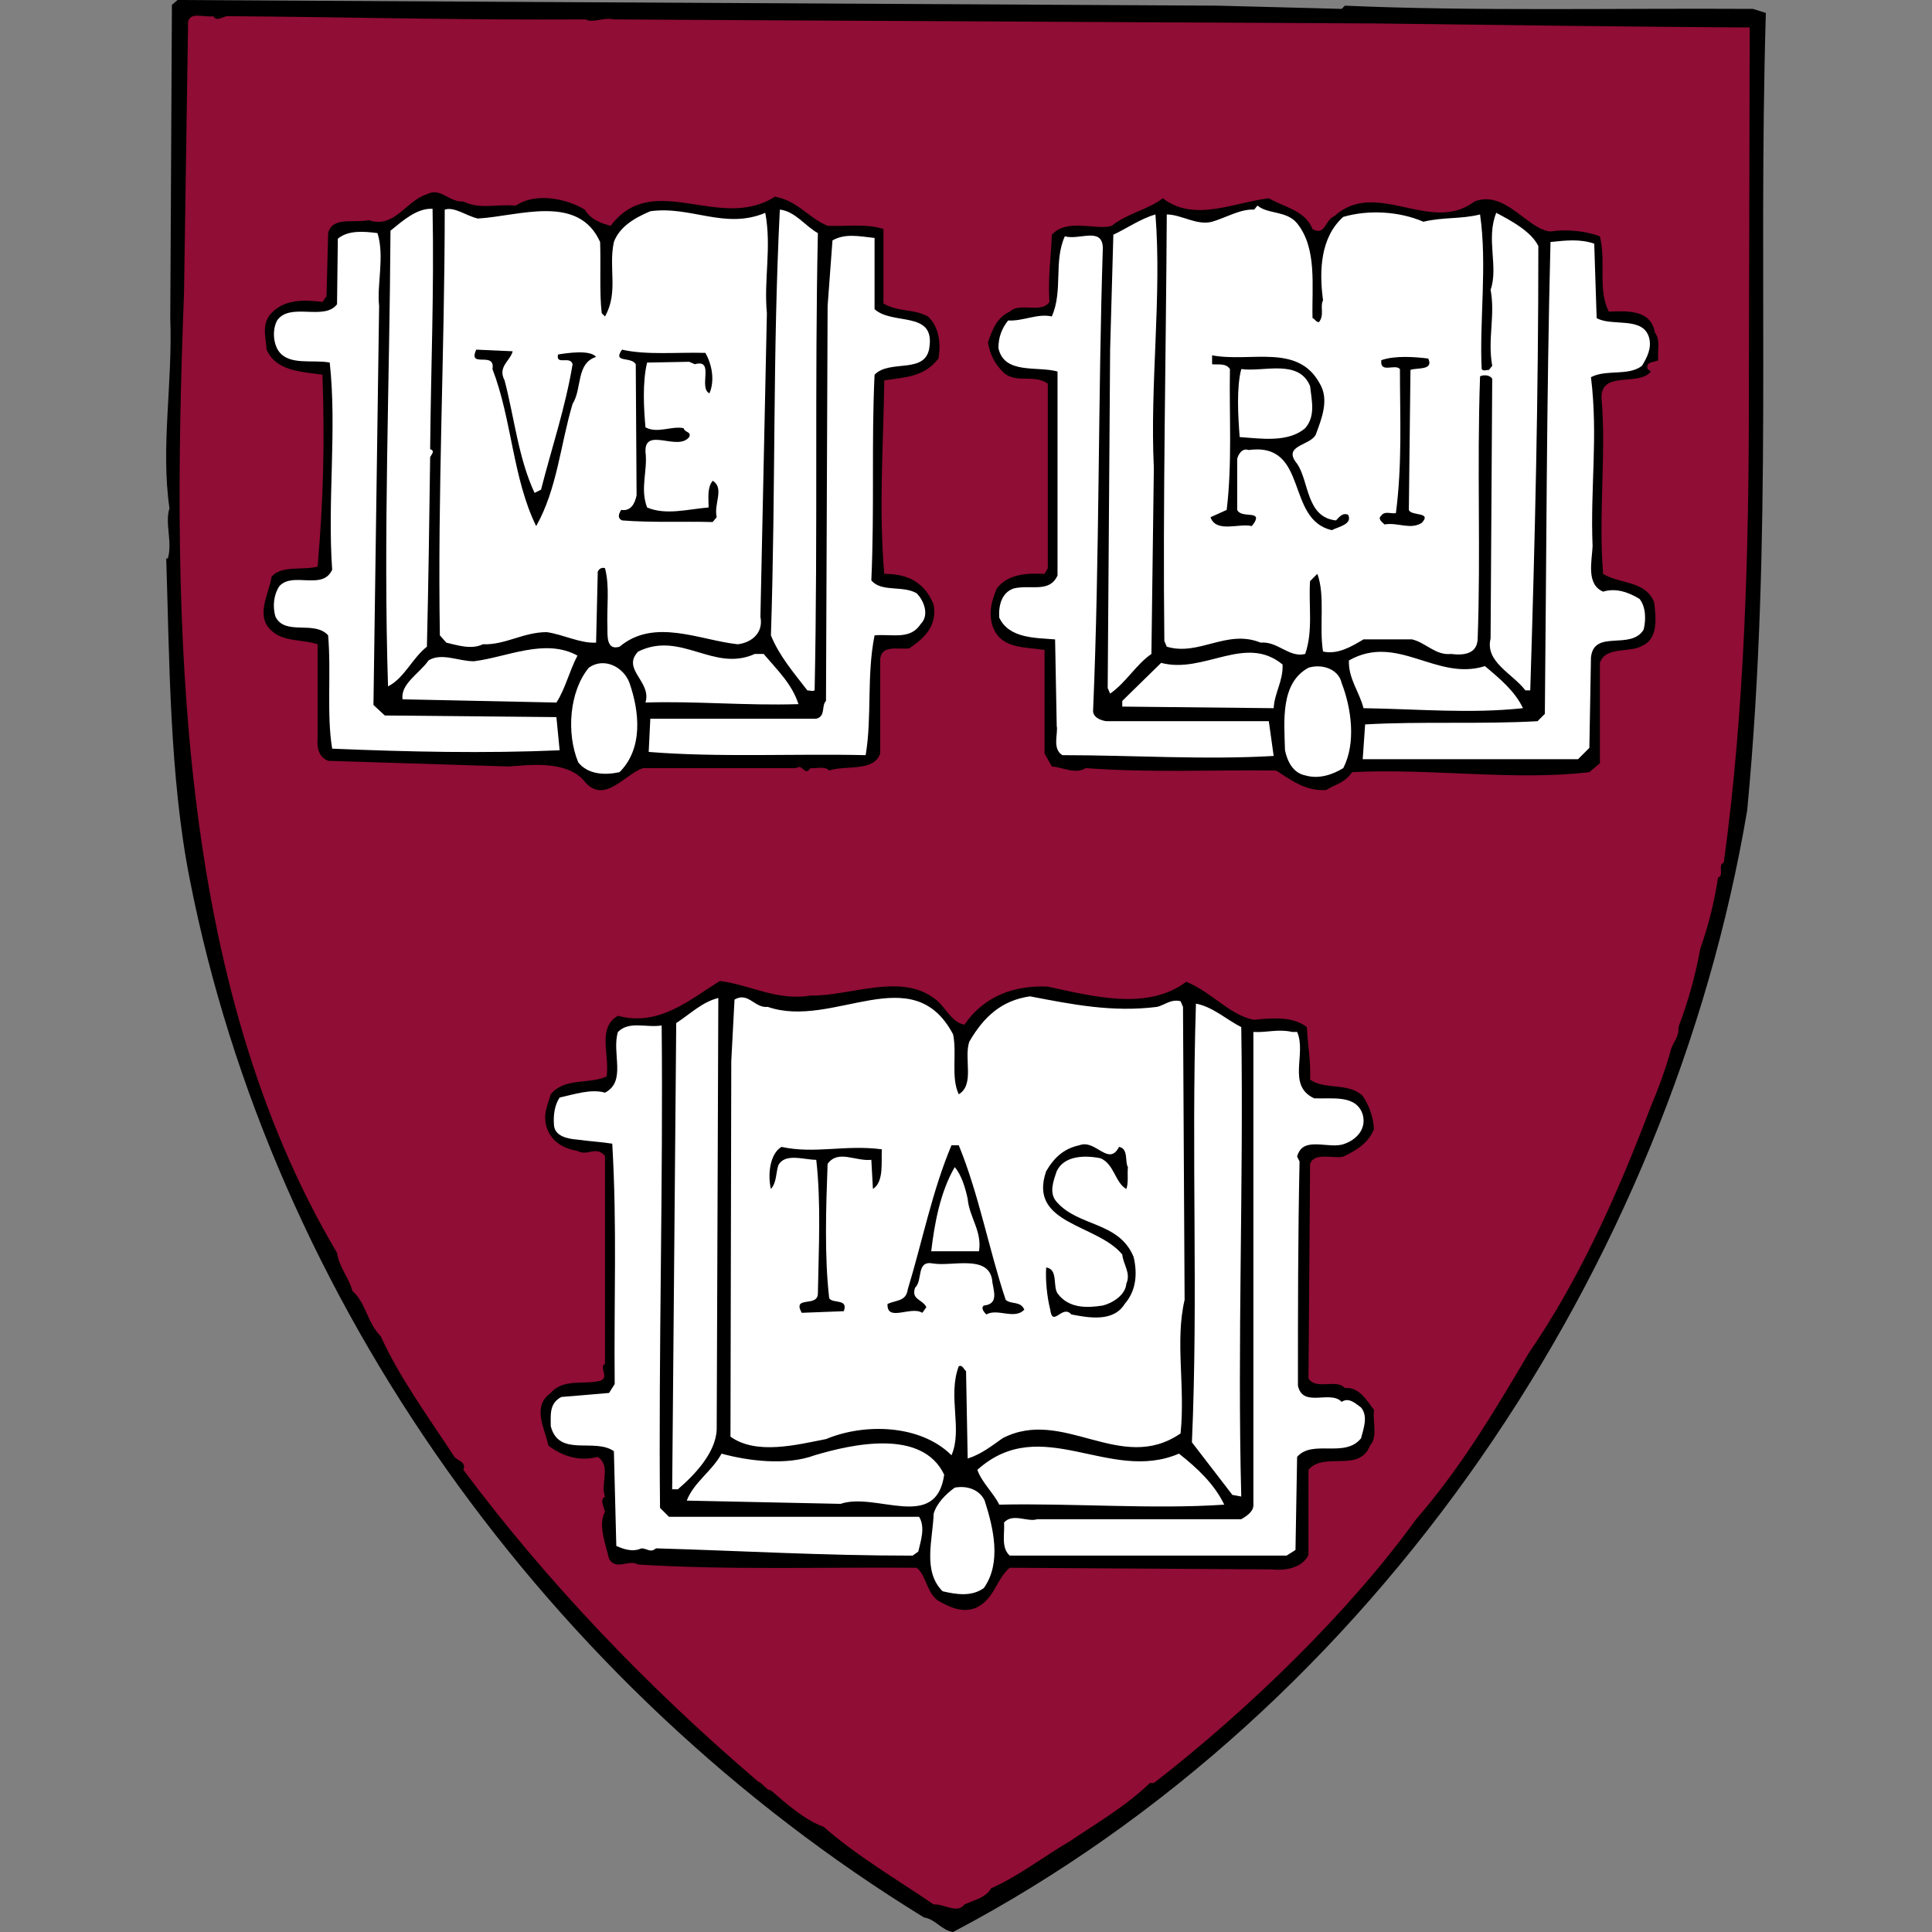
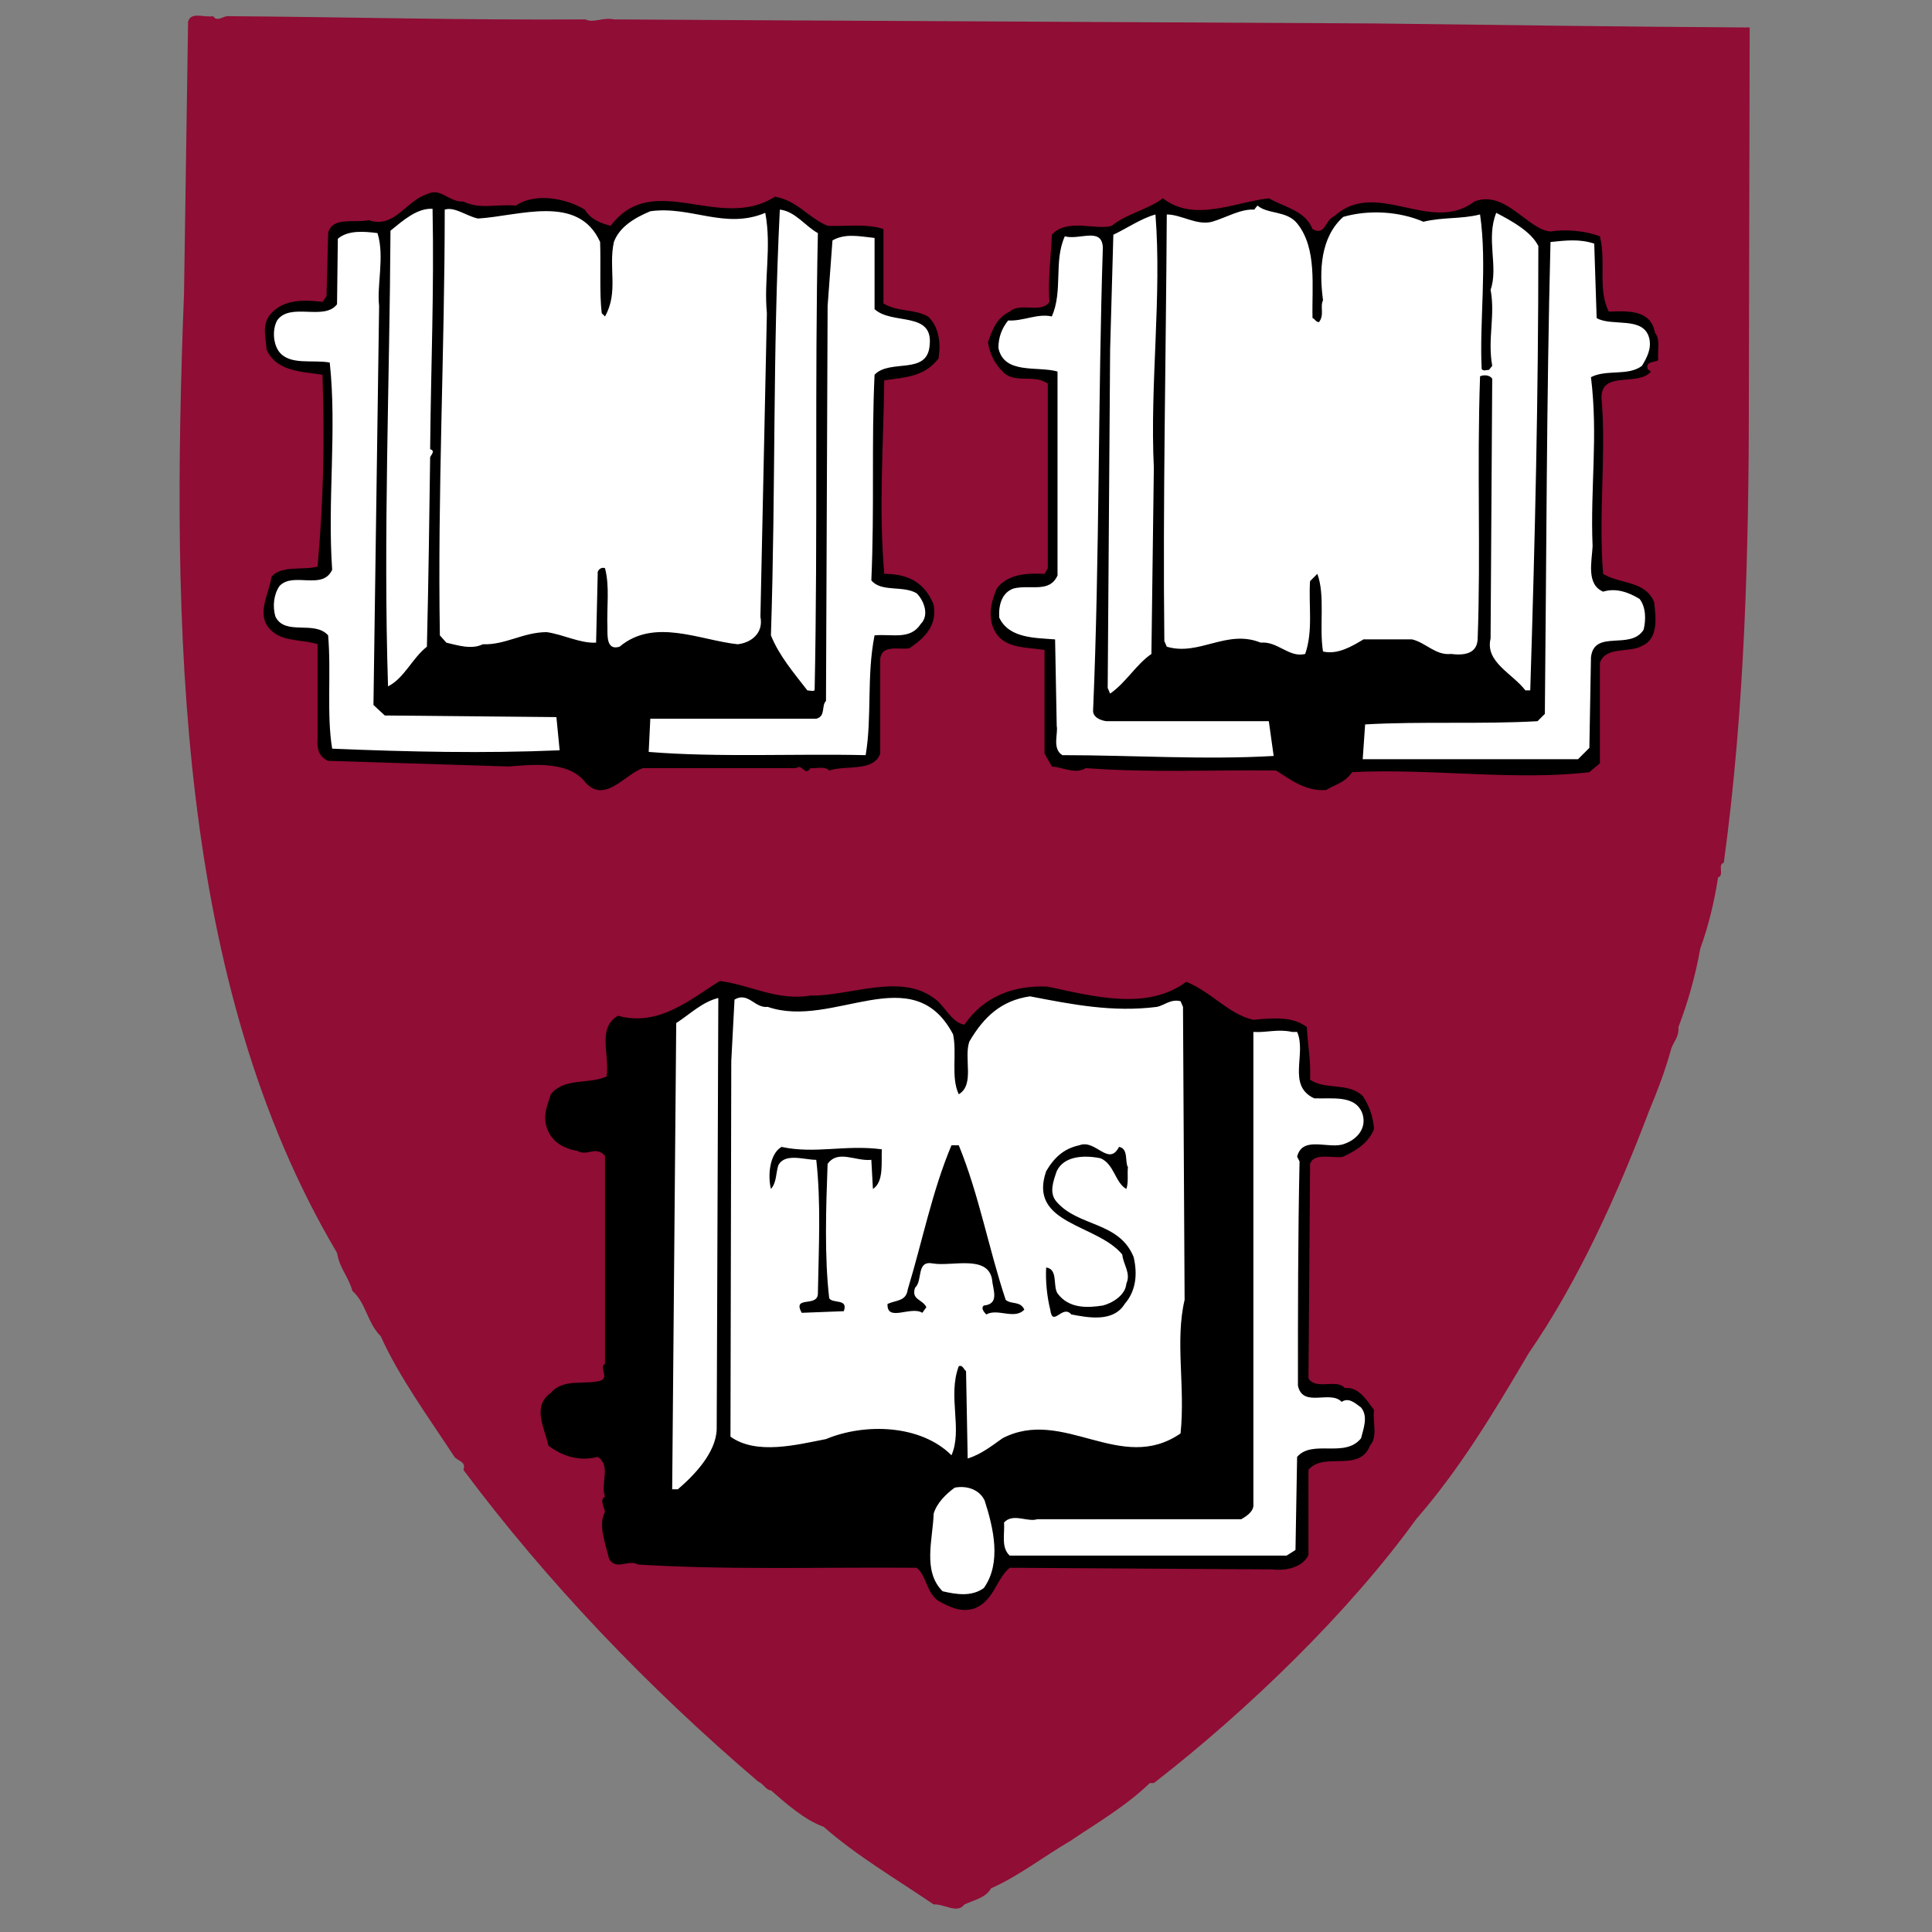
<svg xmlns="http://www.w3.org/2000/svg" width="500" height="500" viewBox="0 0 500 500">
  <rect x="0" y="0" width="500" height="500" fill="#808080" stroke="none" />
  <g fill="none" transform="translate(43)">
-     <path fill="#000" d="M272.165,1.464 L304.222,2.3 L305.058,1.464 C337.947,2.928 375.448,2.09 410.643,2.3 L414,3.348 C411.901,74.358 415.887,138.876 409.178,209.674 C389.278,327.821 313.437,442.186 203.656,500 C200.721,499.584 199.044,496.649 196.115,496.23 C98.9,436.529 27.465,336.618 6.094,227.481 C0.856,201.089 0.856,170.296 0.02,144.53 L0.44,144.53 C1.694,140.134 -0.399,135.526 0.856,131.543 C-1.447,115.626 1.697,99.498 1.068,82.32 L1.491,1.255 L2.955,0 L78.377,0.422 L272.165,1.464 L272.165,1.464 Z" />
    <path fill="#900D35" d="M16.153,4.186 C45.691,4.393 77.116,5.231 108.541,5.022 C110.43,6.067 113.153,4.393 115.875,5.022 L151.699,5.231 L312.598,6.067 C346.958,6.489 376.502,6.908 409.816,7.115 L409.604,103.052 C409.604,142.224 408.555,183.698 403.111,223.289 C401.434,223.705 403.317,226.64 401.64,227.059 C400.592,233.76 399.131,239.626 397.031,245.492 C395.787,252.428 393.893,259.231 391.374,265.812 C391.587,268.324 390.116,269.581 389.487,271.465 C388.023,276.911 385.924,282.355 383.83,287.386 C375.657,308.963 365.601,331.372 352.615,350.224 C343.607,365.519 334.808,380.179 323.494,393.169 C306.106,417.258 279.919,442.602 255.619,461.457 L254.571,461.457 C248.291,467.53 240.327,472.138 233.835,476.537 C227.336,480.306 220.633,485.541 213.512,488.682 C212.041,491.2 209.319,491.616 206.594,492.874 C204.71,495.389 201.359,492.667 198.637,492.874 C188.79,486.172 178.733,480.306 170.144,472.764 C165.325,471.09 160.087,466.479 156.523,463.338 C155.269,463.338 154.64,461.664 153.172,461.035 C124.47,436.524 98.493,409.296 76.915,380.389 C77.751,378.293 75.448,378.086 74.606,377.038 C67.904,366.774 60.363,356.512 55.541,345.829 C51.977,342.265 51.771,337.238 48.207,334.094 C47.159,330.324 44.856,328.231 44.23,324.252 C2.743,254.292 1.275,162.544 4.626,75.825 L5.675,5.653 C6.3,2.926 9.864,4.608 12.167,4.186 C13.215,5.863 14.893,3.977 16.153,4.186 Z" />
    <path fill="#000" d="M90.524,53.203 C95.762,49.64 103.934,51.529 108.331,54.251 C110.005,56.973 112.73,57.811 115.033,58.44 C126.141,43.774 143.107,60.114 157.563,50.9 C163.43,51.942 166.152,56.344 171.183,58.44 C176.002,58.647 181.237,57.808 185.636,59.276 L185.636,78.547 C189.619,80.85 193.177,79.802 197.16,81.898 C200.092,84.619 200.511,89.018 199.883,92.788 C196.112,97.606 191.293,97.606 185.846,98.444 C185.633,115.41 184.375,131.331 185.846,148.509 C192.129,148.509 196.319,150.812 198.628,156.468 C199.673,162.331 195.693,165.472 192.342,167.781 C189.619,168.197 185.22,166.733 184.801,170.502 L184.801,195.008 C183.124,199.826 176.002,197.945 171.597,199.407 C170.342,198.155 168.245,198.987 166.781,198.781 C165.107,201.083 164.897,197.526 163.01,198.781 L123.416,198.781 C118.6,200.458 113.572,207.997 108.541,202.551 C104.141,196.688 94.297,197.945 88.64,198.362 L41.924,196.897 C39.408,195.852 38.989,193.544 39.198,190.819 L39.198,166.733 C35.428,165.472 30.4,166.101 27.468,163.379 C22.856,159.609 26.626,153.743 27.255,149.345 C29.564,146.201 35.638,147.668 39.198,146.623 C40.663,129.657 41.082,114.997 40.456,96.98 C35.009,96.145 28.516,96.145 26,90.485 C25.794,87.344 24.745,84.2 26.842,81.478 C30.193,77.499 35.218,77.499 40.459,78.128 L41.504,76.661 L41.927,60.324 C42.975,55.925 48.836,57.808 52.4,56.973 C59.105,59.276 62.04,51.942 67.484,50.269 C71.045,48.385 73.142,52.365 76.912,52.158 C81.309,54.251 85.079,52.784 90.524,53.203 Z M285.367,51.317 C289.347,53.622 294.788,54.458 296.681,59.279 C300.032,61.165 299.817,56.976 302.332,55.928 C313.224,46.085 327.261,60.746 338.576,52.158 C346.539,49.014 352.406,59.485 358.269,59.907 C362.04,59.281 367.284,59.701 371.054,61.168 C372.725,68.076 370.419,74.78 373.354,80.649 C378.589,80.436 384.247,80.227 385.298,86.093 C386.762,87.976 385.921,90.285 386.133,93.216 C385.298,93.842 382.776,93.423 383.411,95.519 L384.247,96.15 C381.105,100.13 371.261,95.731 371.468,103.058 C372.725,116.886 370.632,133.433 371.89,148.515 C376.283,151.237 382.779,150.189 385.091,155.842 C385.507,159.612 386.343,165.268 381.943,167.152 C378.802,169.041 372.516,167.152 371.054,171.556 L371.054,197.529 L368.326,199.832 C349.261,202.134 327.052,198.784 306.944,199.832 C304.845,202.763 302.539,202.976 300.239,204.443 C294.998,204.859 291.23,201.928 287.253,199.41 C269.859,199.203 254.987,200.038 238.016,198.784 C235.293,200.461 232.152,198.577 229.217,198.365 L227.33,195.011 L227.33,168.2 C221.885,167.364 215.599,167.993 213.716,161.498 C212.88,157.935 213.716,155.423 214.973,152.282 C217.902,148.512 222.724,148.3 227.333,148.512 L228.174,147.042 L228.174,99.283 C224.611,96.77 220.211,99.283 216.86,96.561 C214.344,94.051 213.302,91.955 212.673,88.605 C213.718,85.67 214.761,82.32 218.325,80.643 C221.047,78.128 226.497,81.269 228.591,78.128 C228.174,71.636 229.013,66.609 229.22,60.743 C233.206,56.344 240.747,59.695 244.727,58.44 C248.497,55.299 254.154,54.251 257.928,51.314 C266.095,57.602 276.358,52.365 285.367,51.317 L285.367,51.317 Z" />
    <path fill="#FFF" d="M292.695,57.808 C297.93,64.3 296.465,74.148 296.681,82.317 C297.31,82.523 297.517,83.365 298.352,83.365 C299.817,81.478 298.559,79.382 299.4,77.706 C298.352,69.956 298.765,61.366 304.635,56.129 C311.128,54.245 319.088,54.664 325.377,57.386 C330.612,56.129 335.015,56.757 340.037,55.5 C341.93,68.486 339.83,83.362 340.459,95.507 C340.882,96.139 341.717,95.719 342.346,95.719 L343.188,94.671 C341.93,87.758 344.017,81.685 342.765,74.981 C344.859,69.115 341.507,61.785 344.23,55.081 C348.21,57.177 353.244,59.898 355.122,63.671 C355.122,103.262 354.286,138.245 353.029,178.671 L351.771,178.671 C348.42,174.272 341.292,171.338 342.762,165.262 L343.185,98.025 C342.556,96.977 340.879,96.977 340.037,97.396 C339.201,121.692 340.25,142.64 339.414,165.472 C339.201,169.242 335.85,169.664 332.499,169.242 C328.519,169.664 326.006,166.31 322.442,165.472 L309.87,165.472 C306.729,167.361 303.168,169.457 299.397,168.616 C298.349,162.121 300.026,154.162 297.927,148.509 L296.04,150.393 C295.624,156.678 296.882,163.172 294.782,169.245 C290.596,170.293 287.661,165.894 283.267,166.313 C274.463,162.75 267.338,169.874 258.961,167.361 L258.332,165.894 C257.916,129.864 258.755,92.788 258.961,55.503 C262.732,55.503 266.712,58.437 270.692,57.389 C274.256,56.344 278.026,54.036 281.59,54.248 L282.426,53.2 C285.154,55.506 289.973,54.458 292.695,57.808 L292.695,57.808 Z M68.946,54.038 C69.365,75.825 68.527,94.468 68.32,116.254 C69.782,116.677 68.527,117.722 68.32,118.35 C68.107,134.268 67.898,150.189 67.482,167.367 C63.708,170.299 61.615,175.539 57.422,177.632 C56.167,138.67 57.844,98.872 58.057,59.701 C61.405,56.973 64.963,53.832 68.946,54.038 L68.946,54.038 Z M112.311,62.626 C112.524,68.705 112.104,76.035 112.733,81.062 L113.572,81.898 C117.13,75.613 114.407,69.33 115.875,62.626 C117.342,58.647 121.322,56.344 125.3,54.67 C135.778,53.203 144.577,59.485 155.053,55.086 C156.73,64.096 154.634,72.265 155.469,81.065 L153.795,159.612 C154.634,163.801 151.489,166.316 147.928,166.736 C138.081,165.69 126.348,159.822 117.345,167.364 C113.988,168.409 114.204,164.642 114.204,162.546 C113.991,156.887 114.833,151.863 113.575,147.045 C112.527,146.626 111.478,147.671 111.688,148.515 L111.269,166.319 C107.082,166.529 102.889,164.226 98.493,163.597 C92.413,163.597 87.807,166.948 81.94,166.739 C79.006,168.203 75.235,166.948 72.513,166.319 L70.839,164.433 C70.21,127.776 72.096,90.698 72.096,54.254 C74.609,53.413 77.754,55.928 80.689,56.557 C91.359,55.925 106.657,50.059 112.311,62.626 L112.311,62.626 Z M168.668,60.324 C167.829,99.073 168.668,137.825 167.829,178.461 C167.829,179.093 166.574,178.674 165.945,178.674 C162.381,174.063 158.611,169.667 156.515,164.427 C157.775,125.675 156.937,91.953 158.821,54.248 C162.804,54.67 165.529,58.65 168.668,60.324 L168.668,60.324 Z M256.029,55.506 C257.706,76.661 254.565,99.283 255.613,121.069 L254.984,169.245 C251.004,171.97 248.491,176.578 244.299,179.509 L243.67,178.048 L244.299,90.488 L245.134,60.746 C248.701,59.069 252.265,56.554 256.029,55.506 Z" />
    <path fill="#FFF" d="M54.697,60.324 C56.583,66.396 54.49,73.729 55.116,79.173 L53.649,182.444 L56.583,185.166 L100.997,185.585 L101.835,194.173 C82.561,195.008 62.864,194.589 42.966,193.753 C41.496,184.953 42.753,174.063 41.918,164.424 C38.354,160.445 30.81,164.637 28.297,159.606 C27.462,156.881 27.881,153.74 29.346,151.647 C32.909,147.877 40.45,152.905 42.966,147.458 C41.708,129.654 44.221,111.008 42.334,93.83 C37.935,92.995 31.861,94.671 29.139,90.899 C27.671,88.806 27.465,85.239 28.72,82.937 C32.071,78.119 40.873,83.143 44.224,78.748 L44.43,61.782 C47.156,59.485 51.348,59.904 54.697,60.324 L54.697,60.324 Z M183.336,80.014 C187.948,84.2 198.631,80.43 197.582,89.437 C196.951,97.187 187.316,92.788 183.336,96.98 C182.501,114.997 183.336,131.121 182.501,150.186 C185.01,153.327 190.67,151.441 194.228,153.537 C196.118,155.423 197.582,159.196 195.276,161.498 C192.554,165.688 187.948,164.014 183.336,164.43 C181.24,174.907 182.707,185.588 181.03,195.433 C162.804,195.011 142.693,196.062 124.883,194.595 L125.3,186.004 L168.248,186.004 C170.767,185.378 169.506,182.653 170.767,181.399 L171.186,79.176 L172.444,62.213 C175.795,60.327 179.359,61.165 183.336,61.581 L183.336,80.014 L183.336,80.014 Z M242.415,64.093 C241.157,102.846 241.579,144.32 239.899,183.698 C239.693,185.588 241.786,186.423 243.25,186.636 L285.367,186.636 L286.624,195.64 C268.817,196.688 249.746,195.433 231.939,195.433 C229.217,193.759 230.894,189.774 230.48,187.893 L230.058,165.478 C225.03,165.059 218.115,165.271 215.602,159.825 C215.396,156.684 216.231,153.333 219.373,152.285 C223.772,151.237 228.588,153.54 230.687,148.934 L230.687,96.145 C225.446,94.677 216.857,96.98 215.393,90.066 C215.393,87.344 216.228,85.039 217.902,82.943 C221.888,83.149 225.446,81.059 229.217,81.898 C232.152,75.196 229.639,67.657 232.574,61.162 C236.341,62.213 242.202,58.65 242.415,64.093 L242.415,64.093 Z M370.213,82.32 C374.193,84.622 382.363,81.694 383.827,87.557 C384.456,90.282 383.198,92.584 381.941,94.68 C378.383,97.402 372.725,95.516 368.739,97.612 C370.632,112.904 368.533,126.1 369.162,141.395 C368.955,145.374 367.49,151.237 371.89,153.12 C375.241,152.072 378.592,153.333 381.318,155.007 C382.989,157.103 382.989,160.453 382.363,162.969 C379.006,168.412 369.584,162.756 368.742,170.089 L368.326,193.55 L365.391,196.484 L309.667,196.484 L310.295,187.477 C324.961,186.642 340.253,187.477 354.918,186.642 L356.805,184.752 C357.227,144.955 357.227,103.058 358.269,62.632 C362.25,62.215 365.813,61.797 369.584,63.051 L370.213,82.32 L370.213,82.32 Z" />
-     <path fill="#000" d="M89.685,90.907 C89.059,93.42 85.705,94.887 87.589,98.447 C90.107,108.086 91.153,118.557 95.342,127.564 L97.019,126.723 C99.742,116.039 103.306,105.565 105.189,94.255 C104.563,91.953 100.79,94.674 101.419,91.74 C103.934,91.324 109.801,90.485 111.263,92.372 C106.028,94.049 107.702,100.54 105.186,104.52 C102.045,114.994 101.206,126.516 95.762,136.152 C89.682,123.791 89.476,108.499 84.447,95.51 C85.283,90.692 77.949,95.51 80.257,90.485 L89.685,90.907 L89.685,90.907 Z M139.549,91.327 C141.223,94.258 142.059,98.447 140.597,101.798 C137.659,100.328 142.059,92.791 136.827,94.258 L135.359,93.629 L124.467,93.836 C123.206,99.073 123.628,105.774 124.048,110.595 C127.189,112.269 130.75,110.179 133.892,110.805 C134.311,112.062 135.988,111.64 135.359,113.107 C132.427,116.877 123.838,110.386 124.048,116.877 C124.674,121.902 122.577,126.303 124.467,131.331 C129.286,133.424 135.152,131.75 140.387,131.331 C140.387,128.816 139.971,126.303 141.436,124.417 C144.577,126.303 141.645,130.489 142.481,133.846 L141.436,135.101 C133.263,134.888 126.144,135.307 117.974,134.681 C116.713,134.053 117.133,133.008 117.762,131.96 C120.277,132.379 121.325,130.283 121.748,128.19 L121.535,94.255 C120.28,92.159 115.459,94.049 117.977,90.485 C124.254,91.955 132.427,91.114 139.549,91.327 L139.549,91.327 Z M298.562,99.283 C301.083,103.472 298.984,108.499 297.517,112.485 C296.046,115.413 288.718,115.206 292.695,120.024 C295.836,124.632 294.995,133.852 302.752,134.687 C303.587,133.852 304.429,132.591 305.893,133.22 C307.151,135.735 303.171,136.361 301.7,137.203 C289.55,134.481 295.836,114.368 280.12,116.464 C278.449,115.838 277.397,117.722 277.185,118.773 L277.185,131.966 C278.233,134.268 283.684,131.966 281.59,135.316 L280.955,136.158 C277.82,135.316 271.74,138.041 270.276,133.855 L274.463,131.968 C275.933,119.815 275.091,107.25 275.304,95.519 C274.256,93.845 271.953,94.474 270.692,94.264 L270.692,91.961 C280.752,93.836 292.91,88.811 298.562,99.283 L298.562,99.283 Z M326.632,92.791 C328.103,95.932 323.703,95.097 322.029,95.725 L321.607,131.963 C322.236,133.636 327.68,132.382 324.958,135.313 C322.029,137.2 318.672,135.107 315.321,135.732 C314.692,135.107 313.434,134.265 314.485,133.43 C315.321,132.172 316.995,133.011 318.256,132.804 C319.927,119.812 319.301,108.295 319.301,95.516 C318.043,94.054 314.066,96.776 314.485,93.213 C318.046,91.955 323.284,92.374 326.632,92.791 L326.632,92.791 Z" />
-     <path fill="#FFF" d="M296.046,99.914 C296.468,103.684 297.517,107.664 294.788,110.805 C290.395,114.575 283.48,113.527 277.823,113.107 C277.4,107.454 276.981,100.328 278.239,95.51 C283.896,96.351 293.117,92.791 296.046,99.914 L296.046,99.914 Z M106.447,169.667 C104.351,173.646 103.309,178.255 101,181.818 L61.192,180.98 C60.564,177 65.595,174.275 67.898,170.922 C71.249,168.826 75.648,171.134 79.632,171.134 C88.224,170.086 98.068,165.056 106.447,169.667 Z M152.331,169.245 L154.634,169.245 C158.192,173.434 161.962,176.997 163.642,182.231 C149.815,182.65 137.033,181.396 124.045,181.815 C125.719,176.365 117.756,173.227 122.161,168.616 C133.263,163.172 141.645,174.066 152.331,169.245 L152.331,169.245 Z M288.924,171.97 C289.137,176.159 286.831,179.303 286.624,183.279 L247.443,182.866 L247.443,181.396 L257.5,171.553 C268.602,174.485 279.287,164.014 288.924,171.97 L288.924,171.97 Z M341.298,172.389 C345.284,175.74 349.054,178.884 351.148,183.279 C337.318,184.746 324.12,183.492 309.873,183.279 C308.825,179.093 305.893,175.533 306.103,170.922 C318.675,163.801 328.732,176.368 341.298,172.389 L341.298,172.389 Z M119.855,176.581 C122.577,184.33 123.416,193.756 117.342,199.829 C113.572,200.67 109.167,200.458 106.657,197.314 C103.515,189.774 104.351,178.881 109.382,172.808 C113.153,170.086 118.178,172.389 119.855,176.581 Z M304.225,176.788 C306.735,183.279 307.989,192.289 304.641,198.781 C301.913,200.458 298.355,201.715 294.791,200.67 C291.65,200.038 290.182,197.107 289.556,194.175 C289.35,186.636 288.298,176.788 295.636,172.808 C298.981,171.76 303.38,173.018 304.225,176.788 Z" />
    <path fill="#000" d="M166.784,257.643 C176.84,257.853 189.829,251.777 198.631,258.275 C201.563,260.161 203.03,264.557 206.588,265.186 C211.619,257.856 219.37,254.921 228.172,255.34 C239.902,257.856 253.939,261.628 263.996,254.086 C270.698,256.808 274.888,262.461 281.383,263.928 C285.995,263.509 291.44,262.883 295.213,265.817 C295.42,270.423 296.262,274.193 296.049,279.43 C300.035,282.154 305.899,280.058 309.669,283.622 C311.384,286.177 312.394,289.139 312.598,292.209 C311.134,295.767 308.205,297.656 304.641,299.33 C302.335,299.959 297.097,298.069 296.049,301.213 L295.633,356.725 C297.519,359.866 302.961,356.725 305.06,359.24 C308.825,358.818 310.924,362.803 312.598,364.893 C312.182,368.034 313.647,371.807 311.553,374.113 C308.825,381.236 299.61,375.577 295.63,380.395 L295.63,402.391 C294.165,405.739 289.55,406.58 286.202,406.158 L218.322,405.736 C214.758,408.673 214.341,414.12 209.313,416.216 C205.752,417.471 202.608,415.794 199.885,414.327 C196.744,412.231 196.744,407.622 194.225,405.736 C169.296,405.532 146.248,406.365 122.161,404.903 C119.645,403.436 116.501,406.577 114.62,403.436 C113.778,399.666 111.682,394.642 113.572,391.285 C113.359,390.028 112.104,388.147 113.572,387.306 C112.311,383.955 115.246,379.347 111.685,377.041 C106.866,378.296 102.467,376.835 98.903,374.11 C98.071,369.708 94.504,364.055 99.535,360.495 C102.674,356.725 108.121,358.399 112.311,357.354 C114.83,356.518 111.892,353.793 113.572,352.955 L113.572,299.12 C111.056,296.398 109.169,299.333 106.447,297.866 C102.886,297.237 99.742,295.563 98.49,291.79 C97.442,288.44 98.697,286.134 99.535,283.202 C103.093,278.807 109.382,280.687 113.988,278.591 C114.83,272.938 111.475,266.024 116.926,262.883 C127.611,265.817 135.781,258.487 143.322,253.873 C151.283,254.921 158.192,259.11 166.784,257.643 L166.784,257.643 Z" />
    <path fill="#FFF" d="M256.452,260.577 C258.338,260.158 260.01,258.484 262.525,259.11 L263.16,260.577 L263.576,336.408 C261.061,347.086 263.783,358.818 262.528,370.969 C247.027,381.653 232.155,364.055 216.447,372.224 C213.512,374.32 210.784,376.416 207.435,377.464 L207.013,354.839 C206.387,354.419 206.178,353.165 205.129,353.578 C202.194,361.333 206.175,369.921 203.243,376.622 C195.279,368.663 180.823,368.244 170.77,372.433 C163.226,373.9 152.75,376.622 146.045,371.804 L146.254,274.612 L147.093,258.691 C150.654,256.595 152.331,260.997 155.685,260.577 C172.651,266.44 193.183,247.798 203.662,267.698 C204.707,272.722 203.036,278.804 205.129,283.2 C209.316,280.684 206.384,273.983 207.852,269.587 C211.625,263.09 216.231,258.904 223.568,257.853 C234.458,259.949 244.931,262.045 256.452,260.577 L256.452,260.577 Z M142.481,369.921 C142.274,375.996 136.614,381.859 132.427,385.422 L130.96,385.422 L132.008,264.769 C135.566,262.461 138.71,259.317 142.9,258.275 L142.481,369.921 L142.481,369.921 Z" />
    <path fill="#000" d="M205.126,296.395 C210.364,309.172 212.877,323.207 217.273,336.408 C218.744,337.663 221.044,336.615 222.095,338.921 C219.579,341.643 215.18,338.499 212.251,340.181 C211.622,339.55 210.781,338.502 211.622,337.873 C215.809,337.456 213.922,333.687 213.716,330.959 C212.458,324.68 203.24,327.824 198.421,326.979 C194.022,326.144 195.905,331.378 193.815,333.264 C192.767,336.408 195.699,336.196 196.747,338.292 L195.699,339.759 C192.767,337.87 186.481,342.271 186.69,337.456 C188.996,336.411 191.509,336.825 191.928,333.687 C195.699,321.329 198.214,308.337 203.243,296.398 L205.126,296.398 L205.126,296.395 L205.126,296.395 Z" />
-     <path fill="#FFF" d="M278.239,265.814 C278.868,306.45 277.191,347.715 278.239,387.303 L275.939,386.881 L265.466,373.269 C267.137,335.145 265.253,299.534 266.511,259.736 C270.908,260.577 274.468,263.928 278.239,265.814 L278.239,265.814 Z M128.237,265.395 C128.657,304.983 127.399,350.856 127.815,390.24 L130.118,392.543 L194.86,392.543 C196.534,395.268 195.276,398.825 194.648,401.553 L193.177,402.595 C169.716,402.595 148.764,401.34 126.767,400.711 C125.297,401.969 124.464,400.711 122.997,400.711 C120.693,401.759 118.388,400.918 116.501,400.086 L115.875,375.574 C110.849,372.017 101.626,377.248 99.535,369.08 C99.535,366.151 99.113,363.217 102.257,361.54 L114.62,360.495 L116.082,358.192 C115.875,335.57 116.71,317.766 115.453,295.982 C112.937,295.56 109.379,295.347 106.444,294.934 C103.932,294.725 100.577,294.096 100.368,291.164 C100.161,288.442 100.574,285.93 101.835,284.041 C105.606,283.205 110.005,281.738 113.569,282.783 C119.223,279.855 115.243,272.519 116.92,267.075 C119.855,264.135 124.048,266.024 128.237,265.395 L128.237,265.395 Z" />
    <path fill="#FFF" d="M292.695,267.069 C295.211,272.722 289.973,280.9 297.094,284.245 C301.703,284.454 307.986,283.2 309.667,288.437 C310.715,292.206 307.989,294.928 305.058,295.979 C301.077,297.653 294.165,293.674 292.692,299.33 L293.321,300.587 C292.905,320.278 292.905,339.13 292.905,358.608 C294.162,364.474 301.284,359.656 304.219,362.8 C306.1,361.54 307.777,363.217 309.241,364.262 C311.128,366.57 309.87,369.708 309.241,372.221 C305.055,377.461 296.675,372.43 292.692,377.041 L292.27,401.131 L289.97,402.592 L218.316,402.592 C216.016,400.502 217.058,396.939 216.851,394.01 C219.157,391.495 222.931,394.01 225.437,393.172 L278.233,393.172 C279.703,392.333 281.59,391.076 281.375,389.192 L281.375,267.069 C284.938,267.276 287.661,266.231 291.431,267.069 L292.695,267.069 L292.695,267.069 Z" />
    <path fill="#000" d="M246.608,296.815 C249.117,297.234 248.072,300.794 248.908,302.052 C248.701,303.935 249.114,306.028 248.491,307.702 C245.556,306.028 245.35,301.21 241.786,299.749 C237.593,298.908 232.358,299.114 230.477,303.1 C229.636,305.612 228.378,308.753 230.477,311.059 C236.129,317.55 246.608,316.083 250.378,325.3 C251.426,329.698 251.007,334.094 248.072,337.451 C245.137,342.265 238.644,341.011 234.248,340.175 C231.936,337.451 229.426,343.733 228.797,338.915 C227.956,335.564 227.54,331.372 227.749,328.024 C230.891,328.444 229.426,332.842 230.684,334.726 C233.613,338.711 238.435,338.496 242.415,337.867 C244.931,337.238 248.285,335.145 248.494,332.213 C249.746,329.492 247.659,327.183 247.446,324.674 C240.953,316.712 222.937,316.919 227.752,303.097 C229.846,299.534 232.361,297.231 236.344,296.393 C240.528,294.719 243.885,302.055 246.608,296.815 L246.608,296.815 Z M185.223,297.441 C185.01,300.585 185.849,305.822 182.914,307.705 L182.498,300.165 C178.308,300.587 173.908,297.441 171.183,301.21 C170.764,312.523 170.345,325.3 171.599,335.983 C172.441,337.451 176.631,335.983 175.37,339.334 L164.478,339.756 C161.962,335.145 168.668,338.496 168.668,334.726 C168.877,322.997 169.506,311.268 168.248,300.165 C165.107,300.165 160.078,298.279 158.404,301.633 C157.778,303.729 157.985,306.028 156.518,307.705 C155.682,304.354 156.101,298.701 159.24,296.818 C168.045,298.701 175.585,296.186 185.223,297.441 L185.223,297.441 Z" />
-     <path fill="#FFF" d="M207.429,310.22 C207.849,315.038 211.2,318.601 210.364,323.832 L197.999,323.832 C198.84,316.712 200.308,308.543 204.078,302.052 C205.752,303.935 206.801,307.289 207.429,310.22 Z M201.353,381.653 C199.26,396.522 183.755,386.051 174.534,389.195 L134.727,388.357 C136.611,383.536 141.223,380.814 143.739,376.203 C150.648,378.092 160.501,379.347 167.829,376.625 C177.682,373.691 195.696,369.708 201.353,381.653 L201.353,381.653 Z M262.109,376.2 C266.925,379.973 271.324,384.162 273.84,389.402 C255.409,390.657 234.458,388.98 215.599,389.402 C214.341,386.677 210.987,383.536 209.942,380.392 C226.491,365.522 244.092,383.955 262.109,376.2 L262.109,376.2 Z" />
    <path fill="#FFF" d="M211.829,388.354 C214.129,395.474 216.228,404.481 211.622,410.976 C208.478,413.276 204.495,412.65 200.937,411.814 C195.699,406.577 198.421,398.409 198.634,391.705 C199.469,388.98 201.772,386.677 204.081,385 C207.429,384.374 210.571,385.629 211.829,388.354 Z" />
  </g>
</svg>